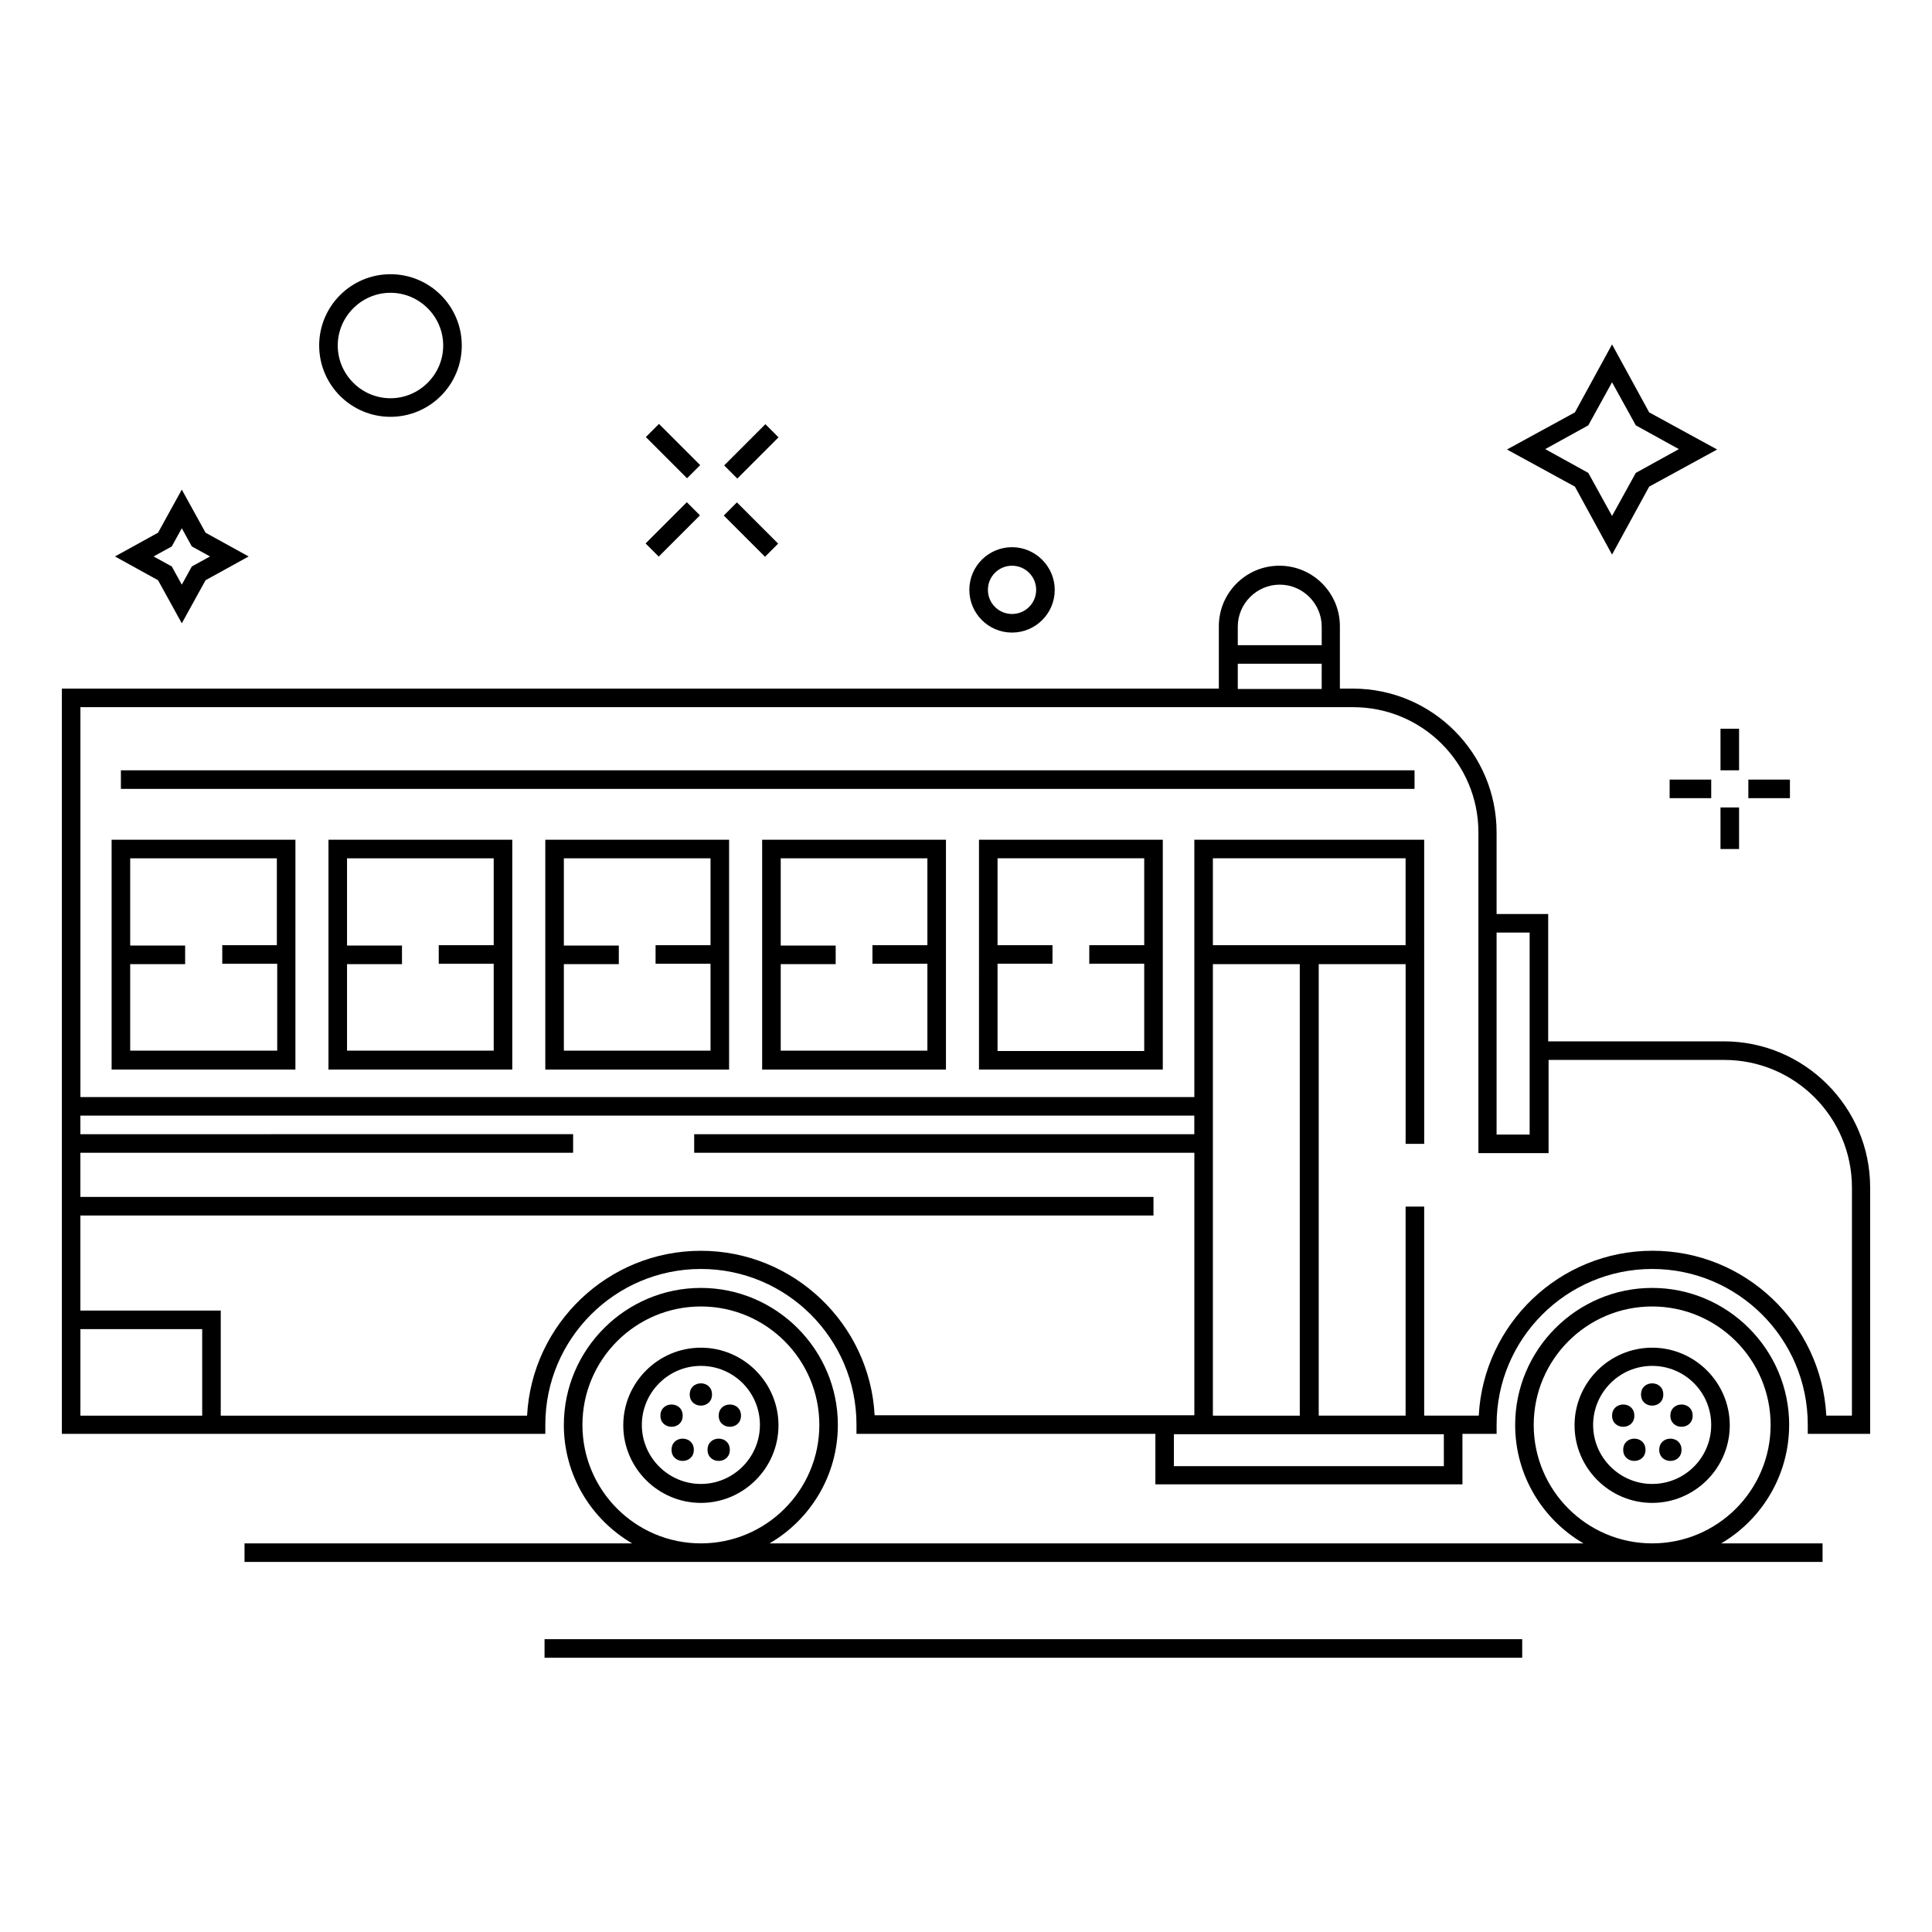
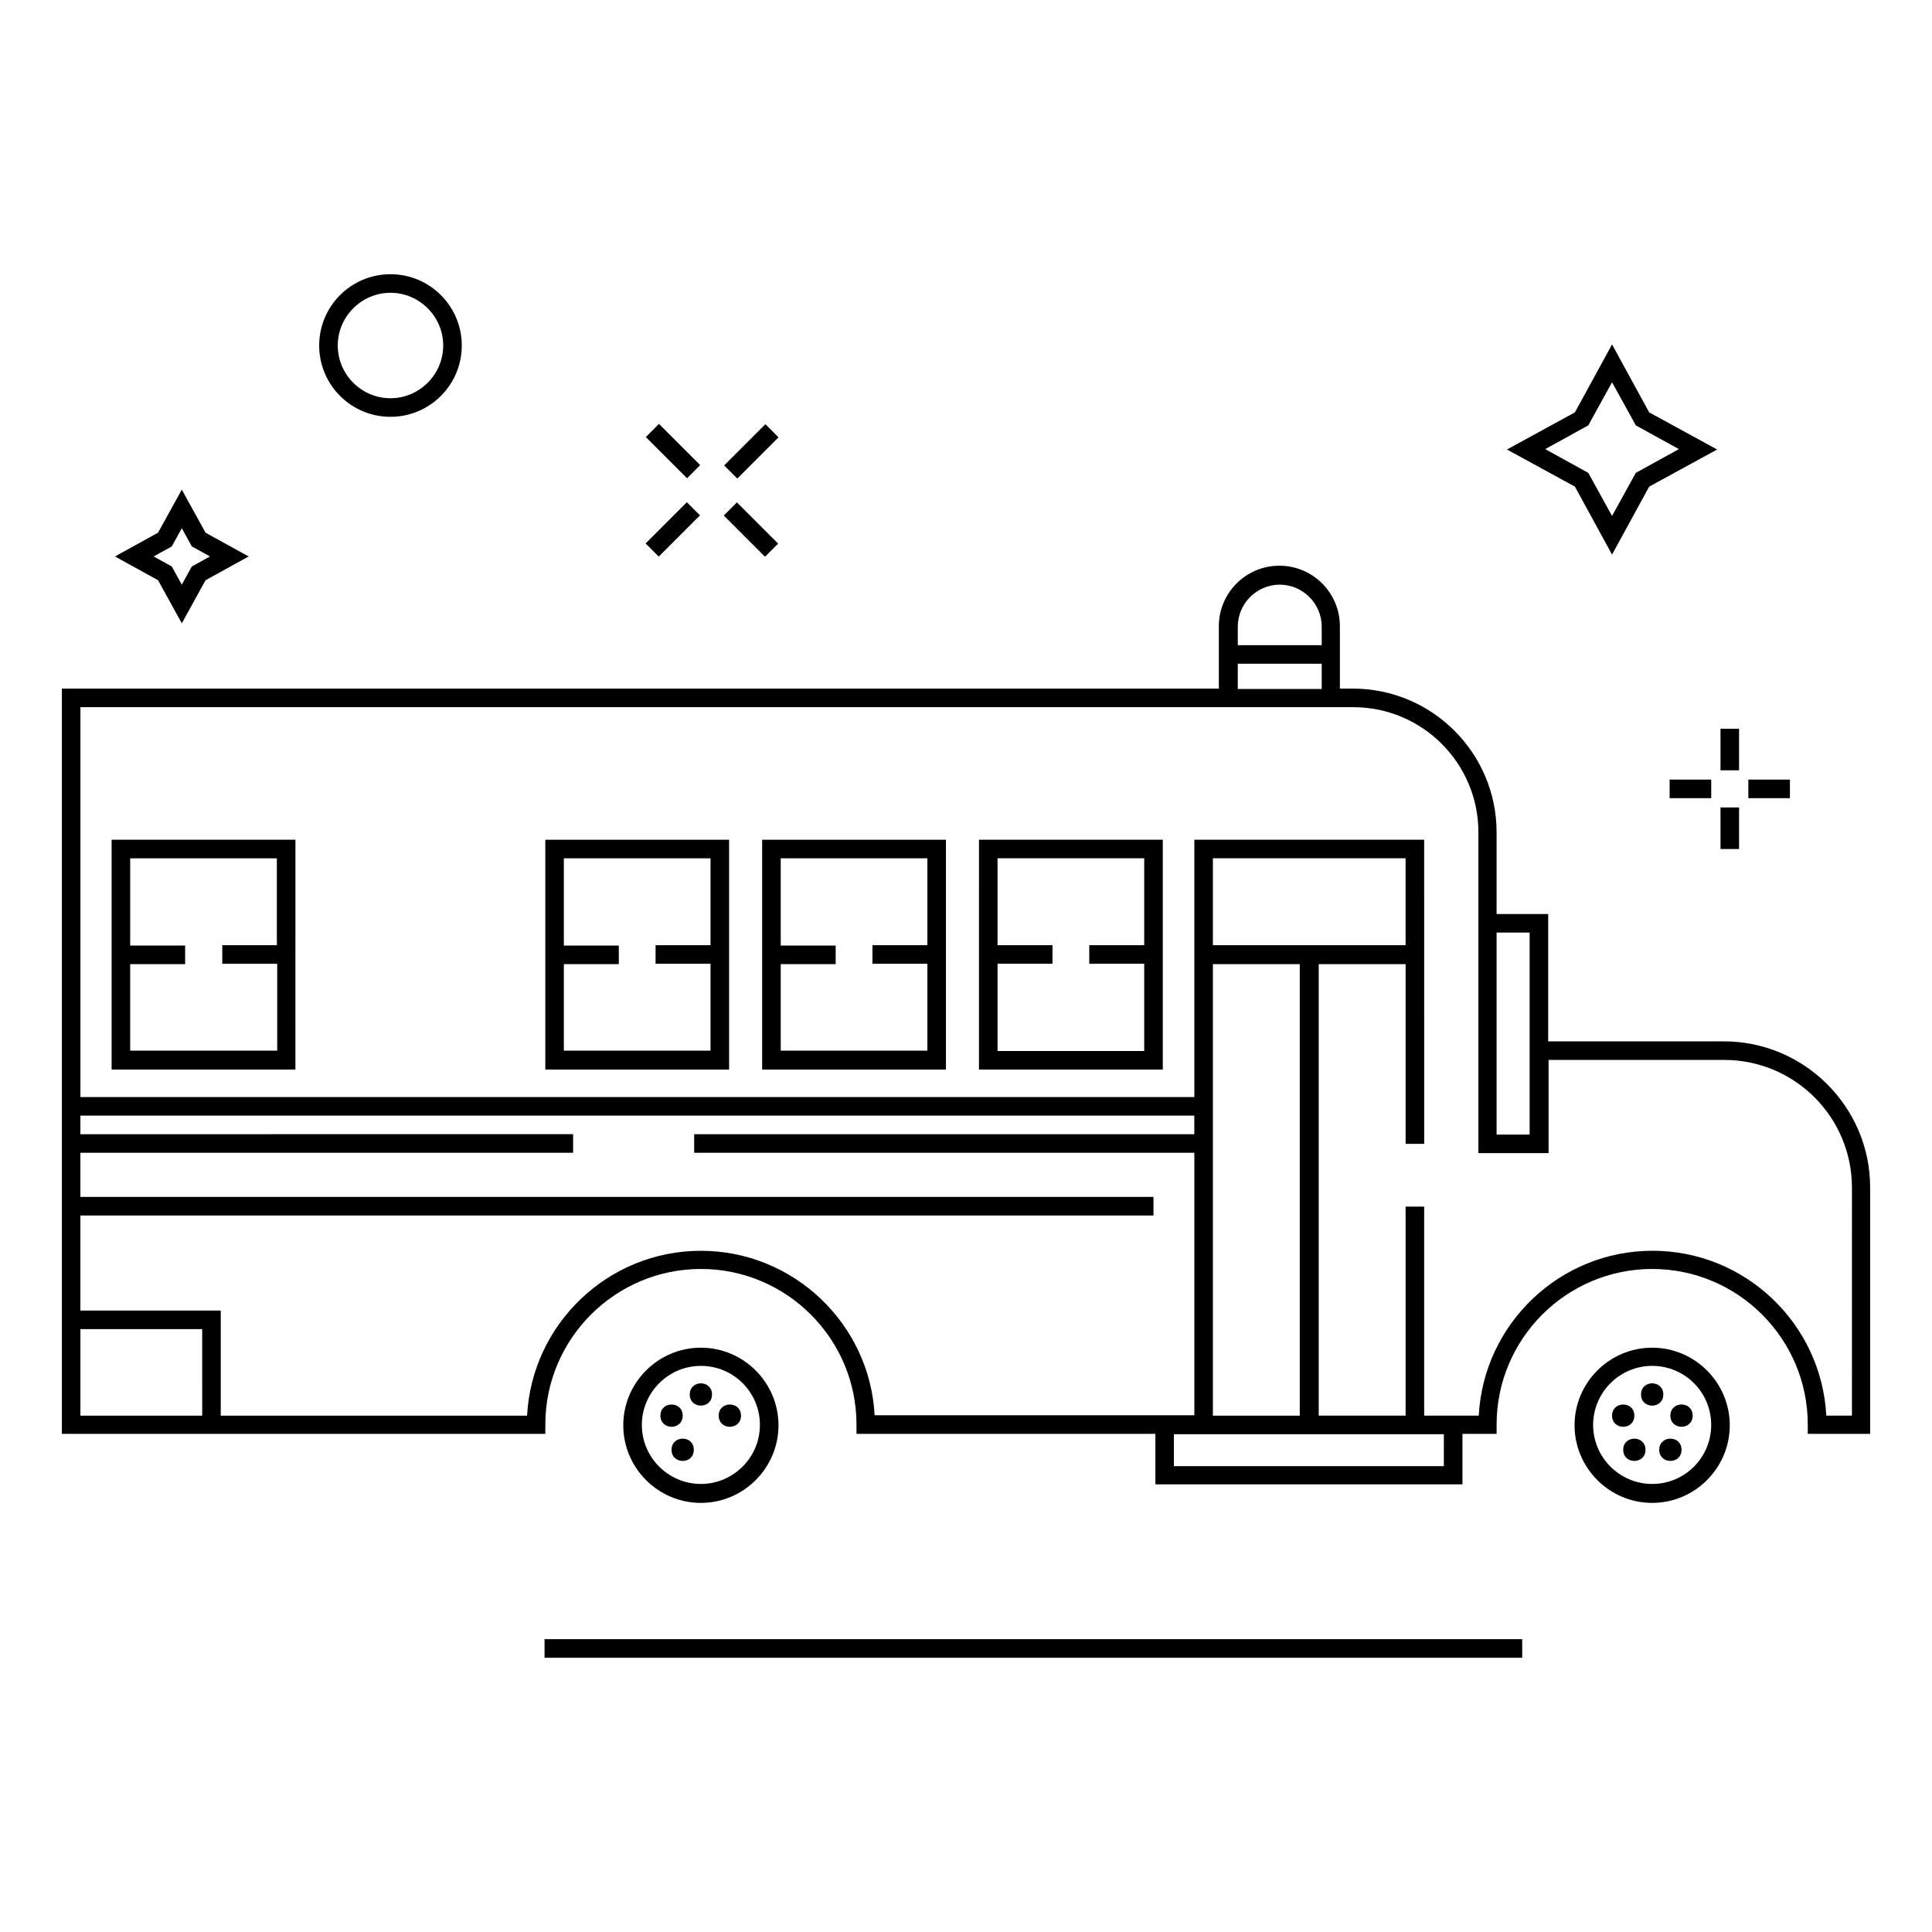
<svg xmlns="http://www.w3.org/2000/svg" fill="#000000" width="800px" height="800px" version="1.1" viewBox="144 144 512 512">
  <g>
    <path d="m332.69 513.55c0 3.938-5.902 3.938-5.902 0 0-3.934 5.902-3.934 5.902 0" />
    <path d="m324.92 519.16c0 3.938-5.902 3.938-5.902 0 0-3.934 5.902-3.934 5.902 0" />
    <path d="m327.87 528.21c0 3.934-5.902 3.934-5.902 0 0-3.938 5.902-3.938 5.902 0" />
-     <path d="m337.41 528.21c0 3.934-5.902 3.934-5.902 0 0-3.938 5.902-3.938 5.902 0" />
    <path d="m340.37 519.16c0 3.938-5.902 3.938-5.902 0 0-3.934 5.902-3.934 5.902 0" />
    <path d="m584.79 513.55c0 3.938-5.902 3.938-5.902 0 0-3.934 5.902-3.934 5.902 0" />
    <path d="m577.12 519.16c0 3.938-5.902 3.938-5.902 0 0-3.934 5.902-3.934 5.902 0" />
    <path d="m580.07 528.21c0 3.934-5.902 3.934-5.902 0 0-3.938 5.902-3.938 5.902 0" />
    <path d="m589.62 528.21c0 3.934-5.906 3.934-5.906 0 0-3.938 5.906-3.938 5.906 0" />
    <path d="m592.57 519.16c0 3.938-5.902 3.938-5.902 0 0-3.934 5.902-3.934 5.902 0" />
-     <path d="m618.15 521.62c0-19.977-16.336-36.309-36.309-36.309-19.977 0-36.309 16.336-36.309 36.309 0 13.383 7.281 25.094 18.105 31.391h-215.7c10.824-6.297 18.105-18.008 18.105-31.391 0-19.977-16.336-36.309-36.309-36.309-19.977 0-36.309 16.336-36.309 36.309 0 13.383 7.281 25.094 18.105 31.391h-102.73v4.922h418.2v-4.922h-26.863c10.723-6.297 18.004-18.008 18.004-31.391zm-319.8 0c0-17.32 14.07-31.391 31.391-31.391 17.32 0 31.391 14.07 31.391 31.391 0 17.32-14.07 31.391-31.391 31.391-17.32 0-31.391-14.07-31.391-31.391zm252.1 0c0-17.32 14.07-31.391 31.391-31.391s31.391 14.07 31.391 31.391c0 17.32-14.07 31.391-31.391 31.391s-31.391-14.07-31.391-31.391z" />
    <path d="m600.83 419.97h-46.543v-33.75h-13.676v-21.648c0-20.961-17.023-38.082-38.082-38.082h-3.445v-16.531c0-8.855-7.184-16.039-16.039-16.039s-16.039 7.184-16.039 16.039v16.531h-306.61v197.49h128.12v-2.461c0-22.73 18.5-41.23 41.23-41.23 22.73 0 41.23 18.5 41.23 41.23v2.461h79.211v13.383h81.379l-0.004-13.383h9.055v-2.461c0-22.73 18.5-41.23 41.23-41.23s41.23 18.5 41.23 41.23v2.461h16.531v-65.336c-0.004-21.258-17.418-38.676-38.773-38.676zm-60.219 2.461v-31.293h8.758v53.531h-8.758zm-68.586-112.37c0-6.102 5.019-11.121 11.121-11.121 6.102 0 11.121 5.019 11.121 11.121v4.922h-22.238zm0 9.84h22.238v6.691h-22.238zm-274.44 199.26h-32.277v-22.926h32.273zm178.2-0.098c-1.277-24.207-21.453-43.59-46.051-43.59-24.602 0-44.773 19.387-46.051 43.691l-81.184-0.004v-27.848h-37.195v-25.191h284.38v-4.922h-284.38v-11.711h130.58v-4.922l-130.58 0.008v-4.922h295.2v4.922h-132.54v4.922h132.55v69.566zm150.85 13.48h-71.539v-8.461h71.535zm-38.18-133.04v119.66h-23.027v-119.66zm-23.027-5.019v-23.027h51.07v23.027zm169.35 124.67h-6.789c-1.277-24.305-21.453-43.691-46.051-43.691-24.602 0-44.773 19.387-46.051 43.691h-14.465v-55.398h-4.922v55.398h-23.023v-119.65h23.027v47.625h4.922l-0.004-80.59h-60.91v68.191h-295.2v-103.32h337.32c18.301 0 33.16 14.859 33.16 33.16v85.02h18.598v-24.699h46.543c18.695 0 33.852 15.152 33.852 33.852z" />
    <path d="m329.74 501.15c-11.316 0-20.566 9.25-20.566 20.566s9.25 20.566 20.566 20.566c11.316 0 20.566-9.25 20.566-20.566-0.004-11.316-9.25-20.566-20.566-20.566zm0 36.113c-8.562 0-15.645-6.988-15.645-15.645 0-8.562 6.988-15.645 15.645-15.645 8.66 0 15.645 6.988 15.645 15.645 0 8.66-7.086 15.645-15.645 15.645z" />
    <path d="m403.44 427.45h48.711v-60.91h-48.707zm4.922-28.047h14.562v-4.922h-14.562v-23.023h38.867v23.027h-14.562v4.922l14.562-0.004v23.125h-38.867z" />
    <path d="m345.98 427.45h48.707v-60.91h-48.707zm4.922-27.945h14.562v-4.922h-14.562v-23.125h38.867v23.027h-14.562v4.922h14.562v23.027h-38.867z" />
    <path d="m288.51 427.45h48.707v-60.91h-48.707zm4.918-27.945h14.562v-4.922h-14.562v-23.125h38.867v23.027h-14.562v4.922h14.562v23.027h-38.867z" />
-     <path d="m231.05 427.45h48.707v-60.91h-48.707zm4.918-27.945h14.562v-4.922h-14.562v-23.125h38.867v23.027h-14.562v4.922h14.562v23.027l-38.867-0.004z" />
    <path d="m173.58 427.45h48.707l0.004-60.91h-48.711zm4.922-27.945h14.562v-4.922h-14.562v-23.125h38.867v23.027h-14.465v4.922h14.562v23.027l-38.965-0.004z" />
    <path d="m581.84 501.15c-11.316 0-20.566 9.25-20.566 20.566s9.25 20.566 20.566 20.566 20.566-9.25 20.566-20.566c-0.004-11.316-9.25-20.566-20.566-20.566zm0 36.113c-8.562 0-15.645-6.988-15.645-15.645 0-8.562 6.988-15.645 15.645-15.645 8.66 0 15.645 6.988 15.645 15.645 0 8.66-6.988 15.645-15.645 15.645z" />
-     <path d="m176.04 348.14h342.83v4.922h-342.83z" />
    <path d="m288.31 578.4h259.09v4.922h-259.09z" />
    <path d="m315.15 259.82 3.481-3.481 10.926 10.926-3.481 3.481z" />
    <path d="m335.81 280.62 3.481-3.481 10.926 10.926-3.481 3.481z" />
    <path d="m315.09 288.02 10.926-10.926 3.481 3.481-10.926 10.926z" />
    <path d="m335.91 267.34 10.926-10.926 3.481 3.481-10.926 10.926z" />
    <path d="m192.18 309.18 6.297-11.414 11.414-6.297-11.414-6.297-6.297-11.414-6.297 11.414-11.414 6.297 11.414 6.297zm-2.656-20.371 2.656-4.82 2.656 4.82 4.82 2.656-4.82 2.656-2.656 4.82-2.656-4.82-4.82-2.656z" />
    <path d="m247.48 254.46c10.43 0 18.895-8.461 18.895-18.895 0-10.43-8.461-18.895-18.895-18.895-10.43 0-18.895 8.461-18.895 18.895 0.004 10.434 8.465 18.895 18.895 18.895zm0-32.867c7.676 0 13.973 6.297 13.973 13.973 0 7.676-6.297 13.973-13.973 13.973-7.676 0-13.973-6.297-13.973-13.973 0-7.676 6.301-13.973 13.973-13.973z" />
    <path d="m599.95 337.12h4.922v11.02h-4.922z" />
    <path d="m599.95 357.98h4.922v11.02h-4.922z" />
    <path d="m586.47 350.6h11.02v4.922h-11.02z" />
    <path d="m607.33 350.6h11.02v4.922h-11.02z" />
    <path d="m571.21 290.97 9.84-18.008 18.008-9.84-18.008-9.84-9.84-18.008-9.84 18.008-18.008 9.84 18.008 9.84zm-6.297-34.246 6.297-11.414 6.297 11.414 11.414 6.297-11.414 6.297-6.297 11.414-6.297-11.414-11.414-6.297z" />
-     <path d="m412.2 311.64c6.199 0 11.316-5.019 11.316-11.316 0-6.199-5.117-11.316-11.316-11.316s-11.316 5.019-11.316 11.316c0 6.199 5.019 11.316 11.316 11.316zm0-17.715c3.543 0 6.394 2.856 6.394 6.394 0 3.543-2.856 6.394-6.394 6.394-3.543 0-6.394-2.856-6.394-6.394 0-3.539 2.852-6.394 6.394-6.394z" />
  </g>
</svg>